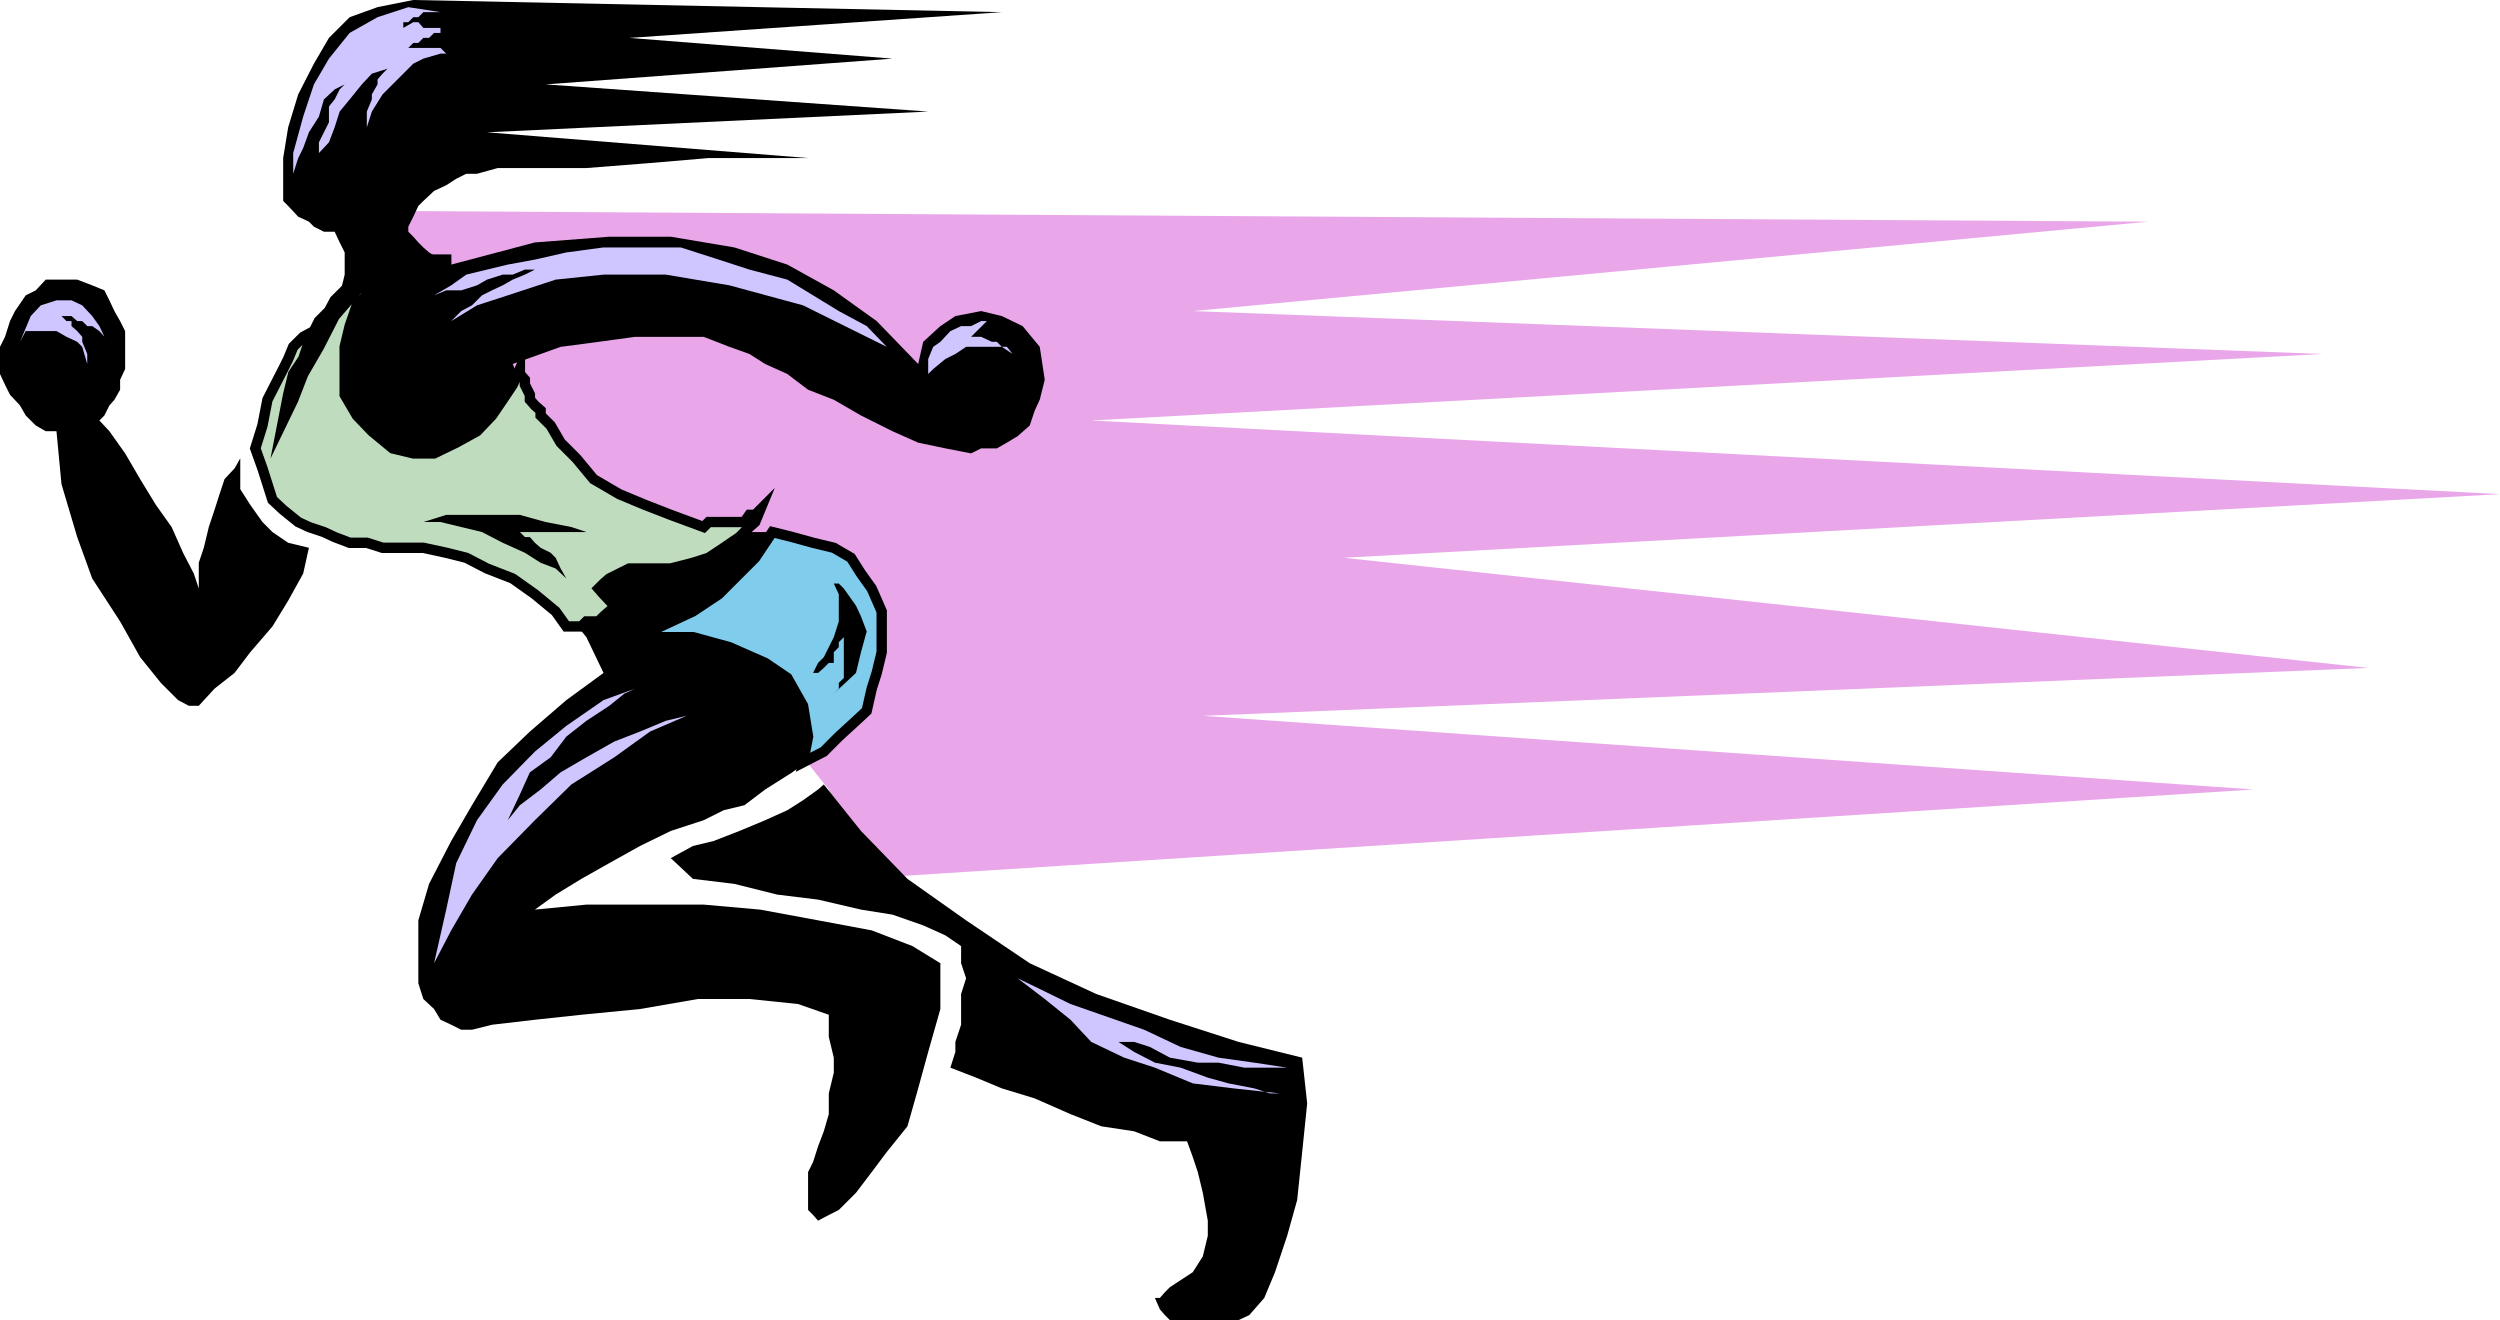
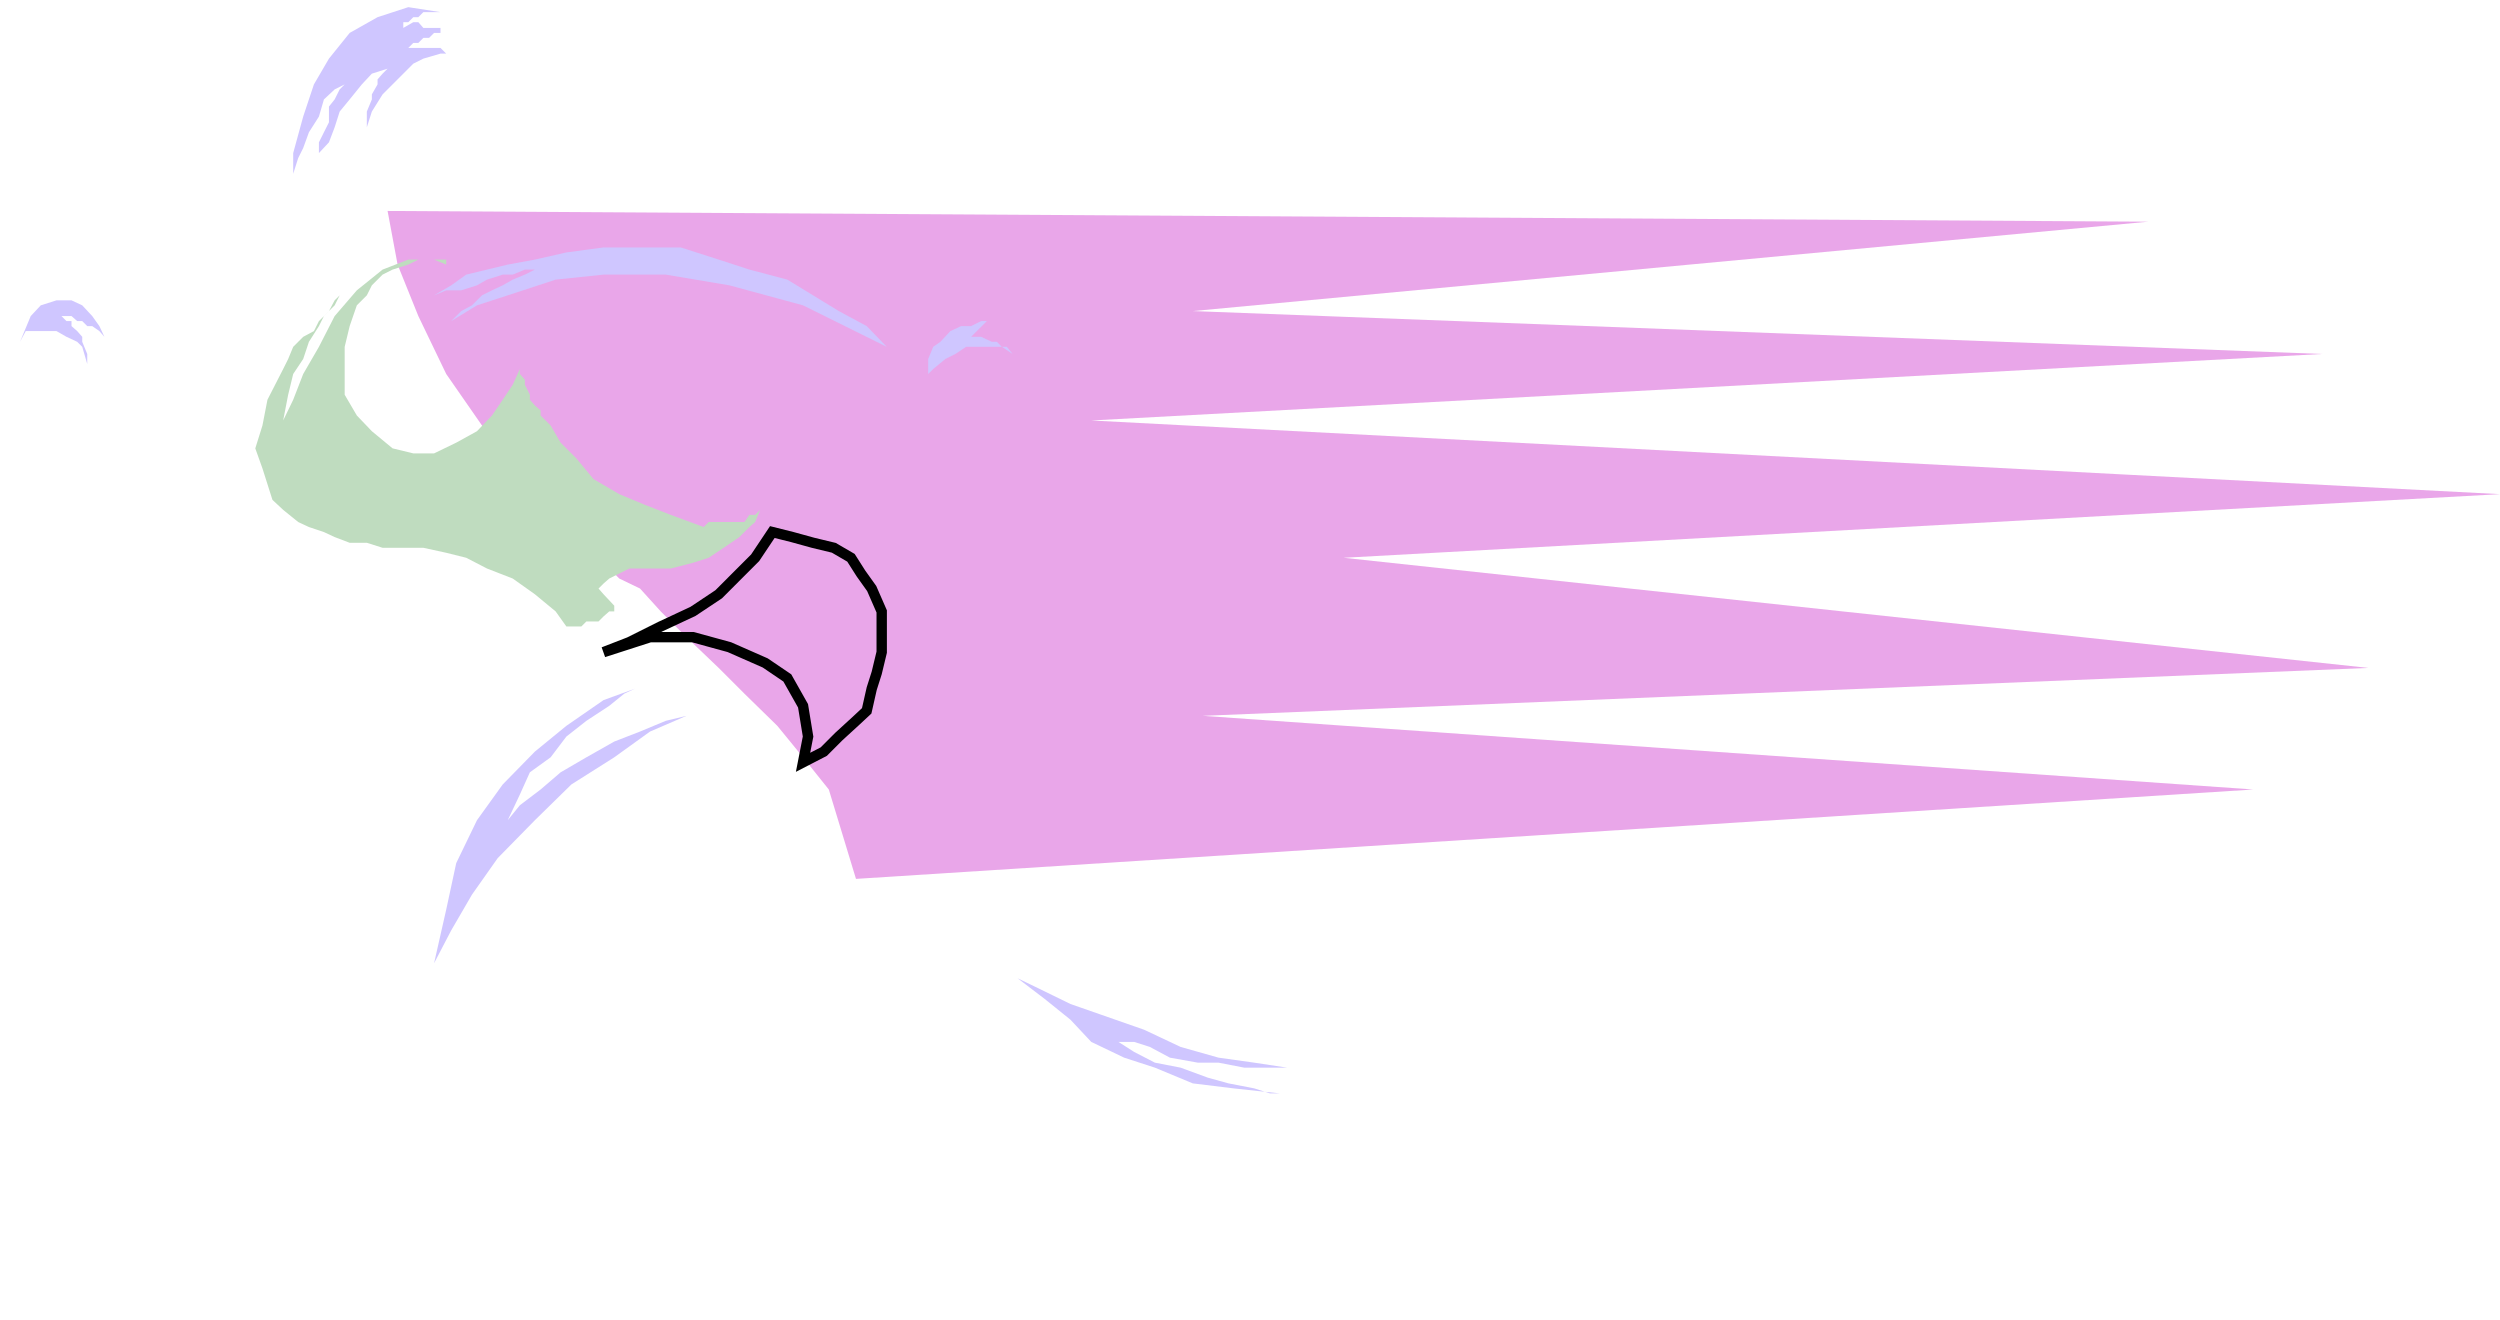
<svg xmlns="http://www.w3.org/2000/svg" width="349.598" height="184.602">
  <path fill="#e9a6e9" d="m115.898 110.402-3.601-4.5-3.598-4.402-4.601-4.5-3.598-3.598-4.5-4.3-3.602-3.602-2.898-3.2-2.902-1.398L83 77.301 78.398 73 72.7 66.3l-5.3-6.8-5-7.2-3.899-8.1-2.902-7.2-1.399-7.5L300.4 31 166.796 43.5l157.902 6-172.101 9.3 197 10.302L187.898 78 331.2 93.402l-163 6.7 146.899 10.3-195.399 12.5-3.8-12.5" />
-   <path d="m128.398 50.902-5.8-6-6-4.3-6.5-3.602-7.399-2.398-8.902-1.5h-8.598l-10.402.8L63.097 37h-.699l-.8-.7-1.598-1-.8-.698-.7-.7-.703-.8-.7-.7V31.7l.7-1.398.703-1.5.7-.7 1.5-1.402 1.698-.797L63.797 25l1.402-.7h1.5l2.899-.8H82l8.898-.7 8.2-.698H113L68.098 18.5l61.699-2.898-53.5-3.801 48.5-3.602L88 5.301l52.098-3.602L57.797 0l-5 1-3.899 1.402L46 5.301l-2.102 3.601L41.7 13.2l-1.402 4.602-.7 4.3v6l.7.7 1.402 1.5 1.5.699.7.7 1.398.702h1.5l.703 1.5.7 1.399v3.101l-.7 2.899-1.5 2.898-1.402 2.102-2.2 3.199L41 52.3l-.703 2.2-1.5 4.3-.7 3.9.7 3.6 1.5 2.802 2.101 1.5 2.2 2.398 2.902.7 3.098.702 5.8.7 5.2.8 5.101 1.399L71 78.699l3.797 2.903 3.601 3.097L82 89.102l2.398 5-5.199 3.8-5.101 4.399-4.5 4.3-3.598 6-2.902 5-3.098 6-1.5 5.098v8.801l.7 2.2 1.5 1.402.898 1.5 1.5.699L64.5 144H66l2.797-.7 6-.698 6.5-.7 8.203-.8 8.098-1.403h7.199l6.8.703 4.301 1.5V145l.7 2.902V150l-.7 2.902v2.899l-.699 2.398-.8 2.102-.7 2.199-.699 1.402v5.297l.7.703.698.797 1.5-.797 1.399-.703 2.402-2.398 2.2-2.899 2.101-2.8 2.898-3.602 1.5-5.3 1.399-5.098 1.703-6v-6.403l-3.902-2.398-5.7-2.2-7.5-1.402-8.101-1.5-7.899-.699H82l-7.203.7 2.902-2.098 3.598-2.2 3.902-2.203 4.301-2.398 4.297-2.102 4.601-1.5 2.801-1.398 2.899-.7 2.902-2.199 3.797-2.402 2.902-2.098 2.899-2.902 3.101-2.898 2.2-3.801.699-3.602.699-4.398-.7-3.602-1.398-3.797-1.5-2.203-3.101-1.398-2.899-1.399-2.902-.8-3.797-.7h-6.5L96 73.7l-4.402-.7-4.301-1.7L83 68.403l-4.602-4.3-3.601-6-3.098-7.2 6.7-2.402 5.3-.7 5.098-.698h9.601L102 48.5l2.797 1L107 50.902l3.098 1.399L113 54.5l3.598 1.402 3.8 2.2 4.399 2.199 3.601 1.601 3.801.797 3.598.703 1.402-.703h2.2l1.398-.797 1.5-.902L144 59.5l.7-2.098.698-1.5.7-2.8-.7-4.602L143 45.602l-2.902-1.403-2.899-.699-3.601.7-2.098 1.402-2.402 2.199-.7 3.101" />
-   <path d="m96.898 122.902 5.801.7 6 1.5 5.7.699 6 1.398 4.398.703 4.3 1.5 3.102 1.399 2.2 1.5v2.398l.699 2.102-.7 2.199v4.3l-.8 2.4v1.402l-.7 2.199 3.602 1.398 3.598 1.5 4.601 1.403 5 2.199L154 157.5l4.598.7 3.601 1.402H166l.797 2.199.703 2.101.7 2.899.698 3.898v2.102l-.699 2.898-1.402 2.203-3.2 2.098-.699.7-.699.8h-.699l.7 1.602.698.8.7.7h9.601l1.5-.7 2.098-2.402 1.5-3.598 1.703-5.101 1.398-5 .7-6.7.699-6.8-.7-6.399-8.898-2.203-9.601-3.097L153.297 139 144 134.7l-8.902-6-8.2-5.798-6.5-6.703-5.199-6.5-.8.703-2.102 1.5-2.2 1.399-3.097 1.398-3.602 1.5-3.601 1.403-2.899.699L93.797 120l3.101 2.902m-63.3-58.8v4.3l1.402 2.2L36.7 73l1.398 1.402 2.199 1.5 2.902.7-.8 3.597L40.296 84l-2.2 3.602L35 91.199l-2.203 2.903L30 96.3l-2.203 2.398h-1.399l-1.5-.797L22.5 95.5l-2.902-3.598-2.801-5-3.899-6-2.101-5.8-2.2-7.403-.699-7.398h-1.5L5 59.5l-1.402-1.398-.801-1.403-1.399-1.5L.7 53.801 0 52.3v-3.8l.7-1.398.698-2.2.7-1.402 1.5-2.2L5 40.603l1.398-1.5h4.399l2.101.8 1.7.7.699 1.398.703 1.5.797 1.402.703 1.399v5.3l-.703 1.5V54.5L16 55.902l-.703.797-.7 1.403-.699.699 1.399 1.5 2.203 3.101L19.598 67l2.199 3.602L24 73.699l1.598 3.602 1.5 2.898.699 2.102v-3.602l.703-2.097.7-2.903.8-2.398.7-2.2.698-2.101 1.399-1.5.8-1.398" />
  <path fill="#bfdcbf" d="m62.398 37-1.699-.7H58.5l-1.402.7-2.2.7-1.398.702-1.5 1.5-.703 1.399-1.399 1.398-1 2.903L48.2 48.5v6.7l1.7 2.902L52 60.3l2.898 2.398 2.899.703h2.902l3.098-1.5 2.902-1.601 2.098-2.2 1.5-2.199 1.402-2.101 1-2.2v.7l.7.8v.7l.699 1.398v.703l.699.797.8.703v.7L77 59.5l1.398 2.402 2.2 2.2L83 67l3.598 2.102 3.601 1.5L93.797 72l4.601 1.7.7-.7h5l.699-1h.8l.7-.7-.7 1.7-.8.7-1.399 1.402-2.199 1.5L99.098 78l-2.2.7-3.101.8H88l-1.402.7-1.399.702-.8.7-.7.699.7.8 1.5 1.598v.801h-.7l-.8.7-.7.702H82l-.703.7h-2.098L77.7 85.5l-2.902-2.398-3.098-2.2-3.601-1.402L65.2 78l-2.8-.7-3.2-.698h-5.7l-2.203-.7h-2.399l-2.101-.8-1.5-.7-2.098-.703L41.7 73l-2.101-1.7-1.5-1.398-.7-2.203L36.7 65.5l-1-2.8 1-3.2.7-3.598 2.199-4.3.699-1.403L41 48.5l1.398-1.398 1.5-.801.7-1.399L46 43.5l.797-1.5.703-.7-.703 1.4-1.5 1.5-.7 1.402L43.2 47.8l-.8 2.398-1.4 2.103-.703 2.898-.7 3.602L41 55.902l1.398-3.601 2.2-3.801 2.199-4.3 3.101-3.598 3.602-2.903 3.598-1.398h5.3V37" />
-   <path fill="none" stroke="#000" stroke-miterlimit="10" stroke-width="1.451" d="m62.398 37-1.699-.7H58.5l-1.402.7-2.2.7-1.398.702-1.5 1.5-.703 1.399-1.399 1.398-1 2.903L48.2 48.5v6.7l1.7 2.902L52 60.3l2.898 2.398 2.899.703h2.902l3.098-1.5 2.902-1.601 2.098-2.2 1.5-2.199 1.402-2.101 1-2.2v.7l.7.8v.7l.699 1.398v.703l.699.797.8.703v.7L77 59.5l1.398 2.402 2.2 2.2L83 67l3.598 2.102 3.601 1.5L93.797 72l4.601 1.7.7-.7h5l.699-1h.8l.7-.7-.7 1.7-.8.7-1.399 1.402-2.199 1.5L99.098 78l-2.2.7-3.101.8H88l-1.402.7-1.399.702-.8.7-.7.699.7.8 1.5 1.598v.801h-.7l-.8.7-.7.702H82l-.703.7h-2.098L77.7 85.5l-2.902-2.398-3.098-2.2-3.601-1.402L65.2 78l-2.8-.7-3.2-.698h-5.7l-2.203-.7h-2.399l-2.101-.8-1.5-.7-2.098-.703L41.7 73l-2.101-1.7-1.5-1.398-.7-2.203L36.7 65.5l-1-2.8 1-3.2.7-3.598 2.199-4.3.699-1.403L41 48.5l1.398-1.398 1.5-.801.7-1.399L46 43.5l.797-1.5.703-.7-.703 1.4-1.5 1.5-.7 1.402L43.2 47.8l-.8 2.398-1.4 2.103-.703 2.898-.7 3.602L41 55.902l1.398-3.601 2.2-3.801 2.199-4.3 3.101-3.598 3.602-2.903 3.598-1.398h5.3zm0 0" />
-   <path fill="#80ccec" d="m108 74.402-1 1.5L105.598 78l-2.2 2.2-2.898 2.902-3.602 2.398-4.5 2.102L88 89.8l-3.602 1.398 6.5-2.097h6L102 90.5l5 2.2 3.098 2.1 2.199 3.9.703 4.3-.703 3.602 2.902-1.5 2.098-2.102 2.402-2.2 1.5-1.398.7-3.101.699-2.2.699-2.902V85.5l-1.399-3.2-1.5-2.1L119 78l-2.402-1.398-2.899-.7-2.902-.8-2.797-.7" />
  <path fill="none" stroke="#000" stroke-miterlimit="10" stroke-width="1.451" d="m108 74.402-1 1.5L105.598 78l-2.2 2.2-2.898 2.902-3.602 2.398-4.5 2.102L88 89.8l-3.602 1.398 6.5-2.097h6L102 90.5l5 2.2 3.098 2.1 2.199 3.9.703 4.3-.703 3.602 2.902-1.5 2.098-2.102 2.402-2.2 1.5-1.398.7-3.101.699-2.2.699-2.902V85.5l-1.399-3.2-1.5-2.1L119 78l-2.402-1.398-2.899-.7-2.902-.8zm0 0" />
  <path fill="#cfc6ff" d="m61.598 1.7-4.5-.7-4.301 1.402-3.899 2.2L46 8.199l-2.102 3.602-1.5 4.5L41 21.402V26.7v-2.398l.7-2.2.698-1.402.801-2.199 1.399-2.2.699-2.398 1.5-1.402 1.402-.7-.699.7-.703 1.402-.797 1v2.2l-.703 1.398-.7 1.402V23.5v-2.098l1.403-1.5.797-2.101.703-2.2 1.398-1.699 1.7-2.101L52 10.3l2.2-.7-.7.7-.703.8v.7L52 13.199v.703l-.703 1.7V17.8L52 15.6l1.5-2.402 4.297-4.297 1.402-.703 2.399-.699h2.199-1.399l-.8-.8h-4.5l.699-.7h.703l.7-.7h.8l.7-.698h1.698-.8v-.7h-2.399l-.699-.8h-.703l-1.399.8v-.8h.7l.699-.7h.703l.7-.703h2.398M124 48.5l-2.8-2.898-3.903-2.102-3.598-2.2-3.601-2.198-5.301-1.403-4.297-1.398-5.3-1.7H84.397l-5.199.7-4.402 1L71 37l-2.902.7-2.899.702-2.101 1.5-2.399 1.399 1.7-.7H64.5l2.2-.699 1.398-.8 2.199-.7h1.402l1.7-.703h1.398l-1.399.703-1.699.7-1.402.8-1.5.7-1.399.699L66 42.699l-1.5.801-1.402 1.402 3.601-2.203L71 41.301l6.7-2.2 6.698-.699h8.7l8.902 1.5 10.297 2.797L124 48.5m14-3.598h-.8l-1.403.7h-1.399l-1.5.699-1.398 1.5-1 .699-.703 1.7v2.1l.703-.698 1.7-1.403 1.398-.699 1.5-1h5l1.5 1-.801-1h-.7l-.699-.7h-.699l-1.5-.698h-1.402l2.203-2.2m-123.402 2.2-.7-1.5-1-1.403-1.398-1.5L10 42H7.898l-2.199.7-1.402 1.5-1.5 3.6.8-1.5h4.301l1.399.802 1.5.699.703.699.7 2.402V49.5l-.7-1.7v-.698l-.703-.801-.797-.7v-.699h-.703l-.7-.703H10l.797.703h.703l.7.7h.698l1 .699.7.8M88.797 96.3l-4.399 1.602L79.2 101.5l-4.402 3.602-4.5 4.597-3.598 5-2.902 6-1.399 6.5-1.699 7.5 2.399-4.597 2.902-5L69.598 120l5.199-5.3 5.101-5 6-3.798 5-3.601L96 100.1l-2.902.7-3.598 1.5-3.602 1.398L82 105.902 78.398 108l-2.8 2.402-2.899 2.2L71 114.699l1.7-3.597L74.097 108 77 105.902 79.2 103l2.8-2.2 3.2-2.1 2.097-1.7 1.5-.7m53.5 40.5 3.101 1.5 4.301 2.102 4.301 1.5 6 2.098 5.098 2.402 5.3 1.5 5 .7 4.602.699h-6l-3.602-.7H167.5l-3.902-.699-2.801-1.5-2.2-.703h-2.199l2.2 1.403 2.902 1.5 3.598.699 3.8 1.398 2.899.801 3.601.7 2.2.702H179l-6.5-.703-5.703-.699-5.297-2.2-4.3-1.398-4.602-2.203-2.899-3.097-3.601-2.903-3.801-2.898" />
-   <path d="M116.598 81.602h.699l.703.699 1.7 2.398.698 1.5.801 2.102-.8 2.898-.7 2.903L116.598 97l.699-.7v-.8l.703-.7v-5.698l-.703.699v.699l-.7.7v1.5h-.699l-.699.702-.8.7h-.7l.7-1.403.8-.797.7-1.402.699-1.398.699-2.2v-3.8l-.7-1.5M58.5 73h.7l3.198-1H72.7l3.598 1 3.601.7 2.102.702h-9.3l.698.7h.7l.699.8.8.7L77 77.3l.7.699.698 1.5.801 1.402-1.5-1.402-2.101-.8-2.2-1.4-3.101-1.398-2.899-1.5L64.5 73.7l-2.902-.7H58.5" />
</svg>